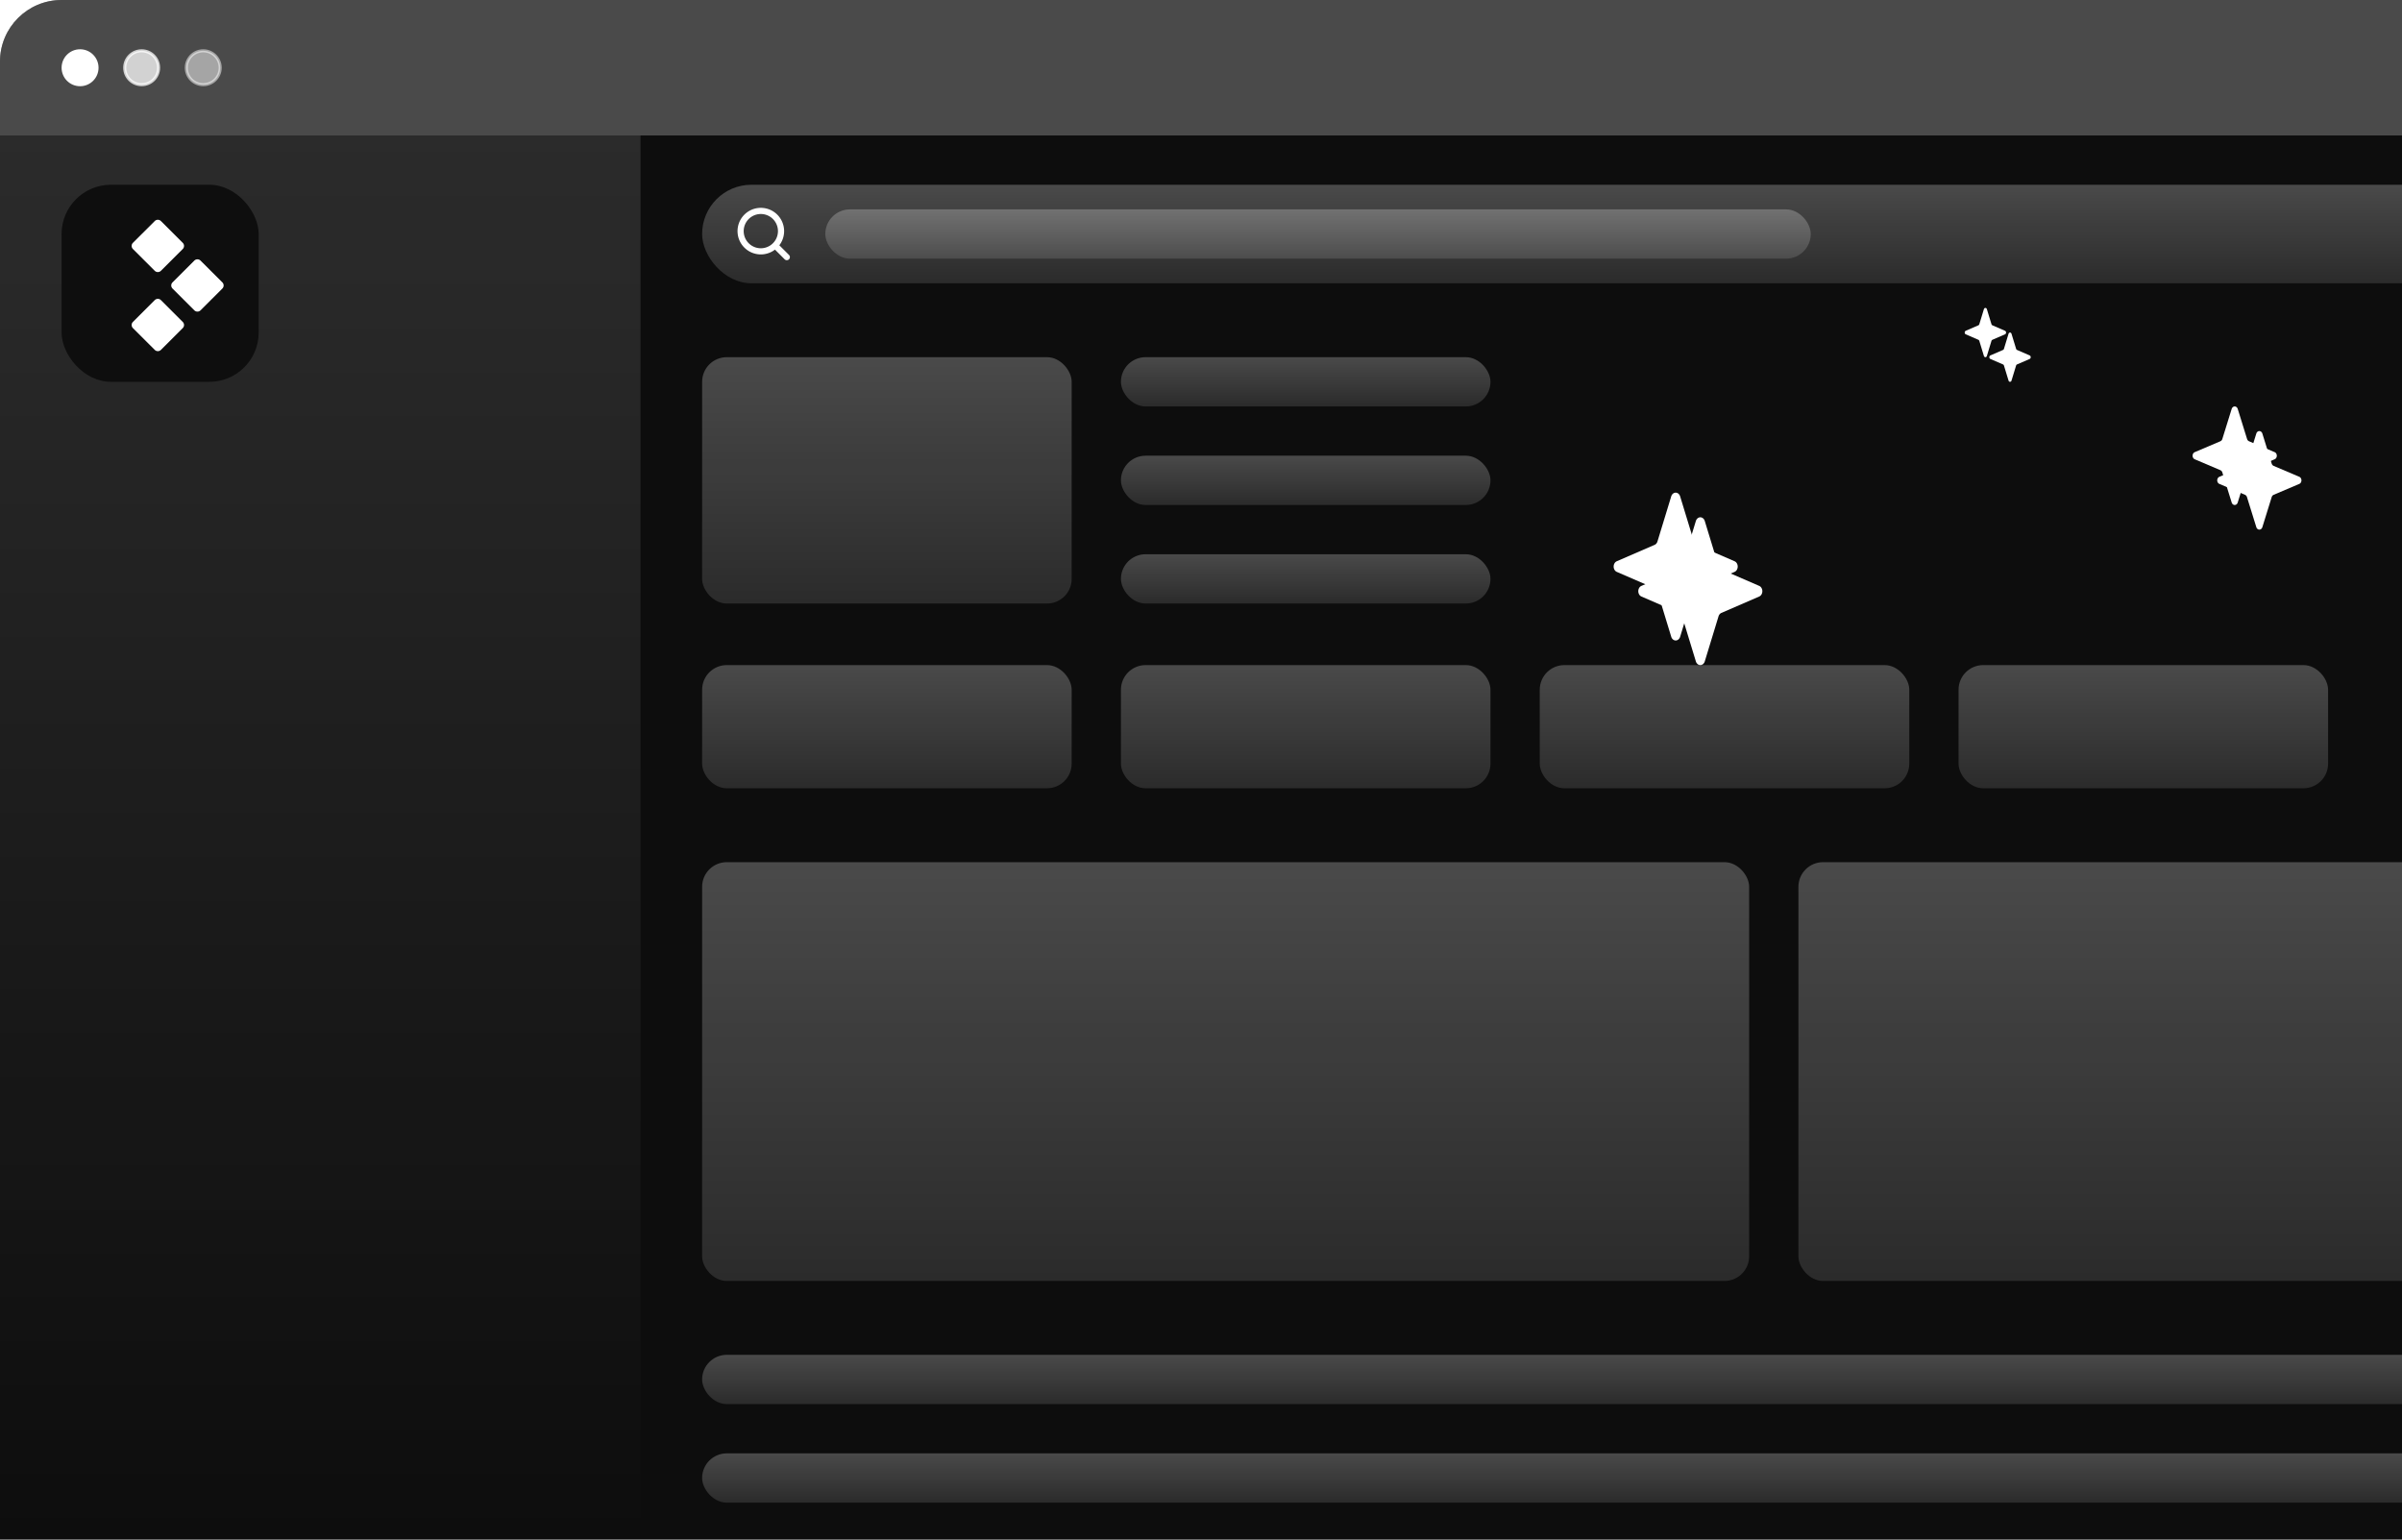
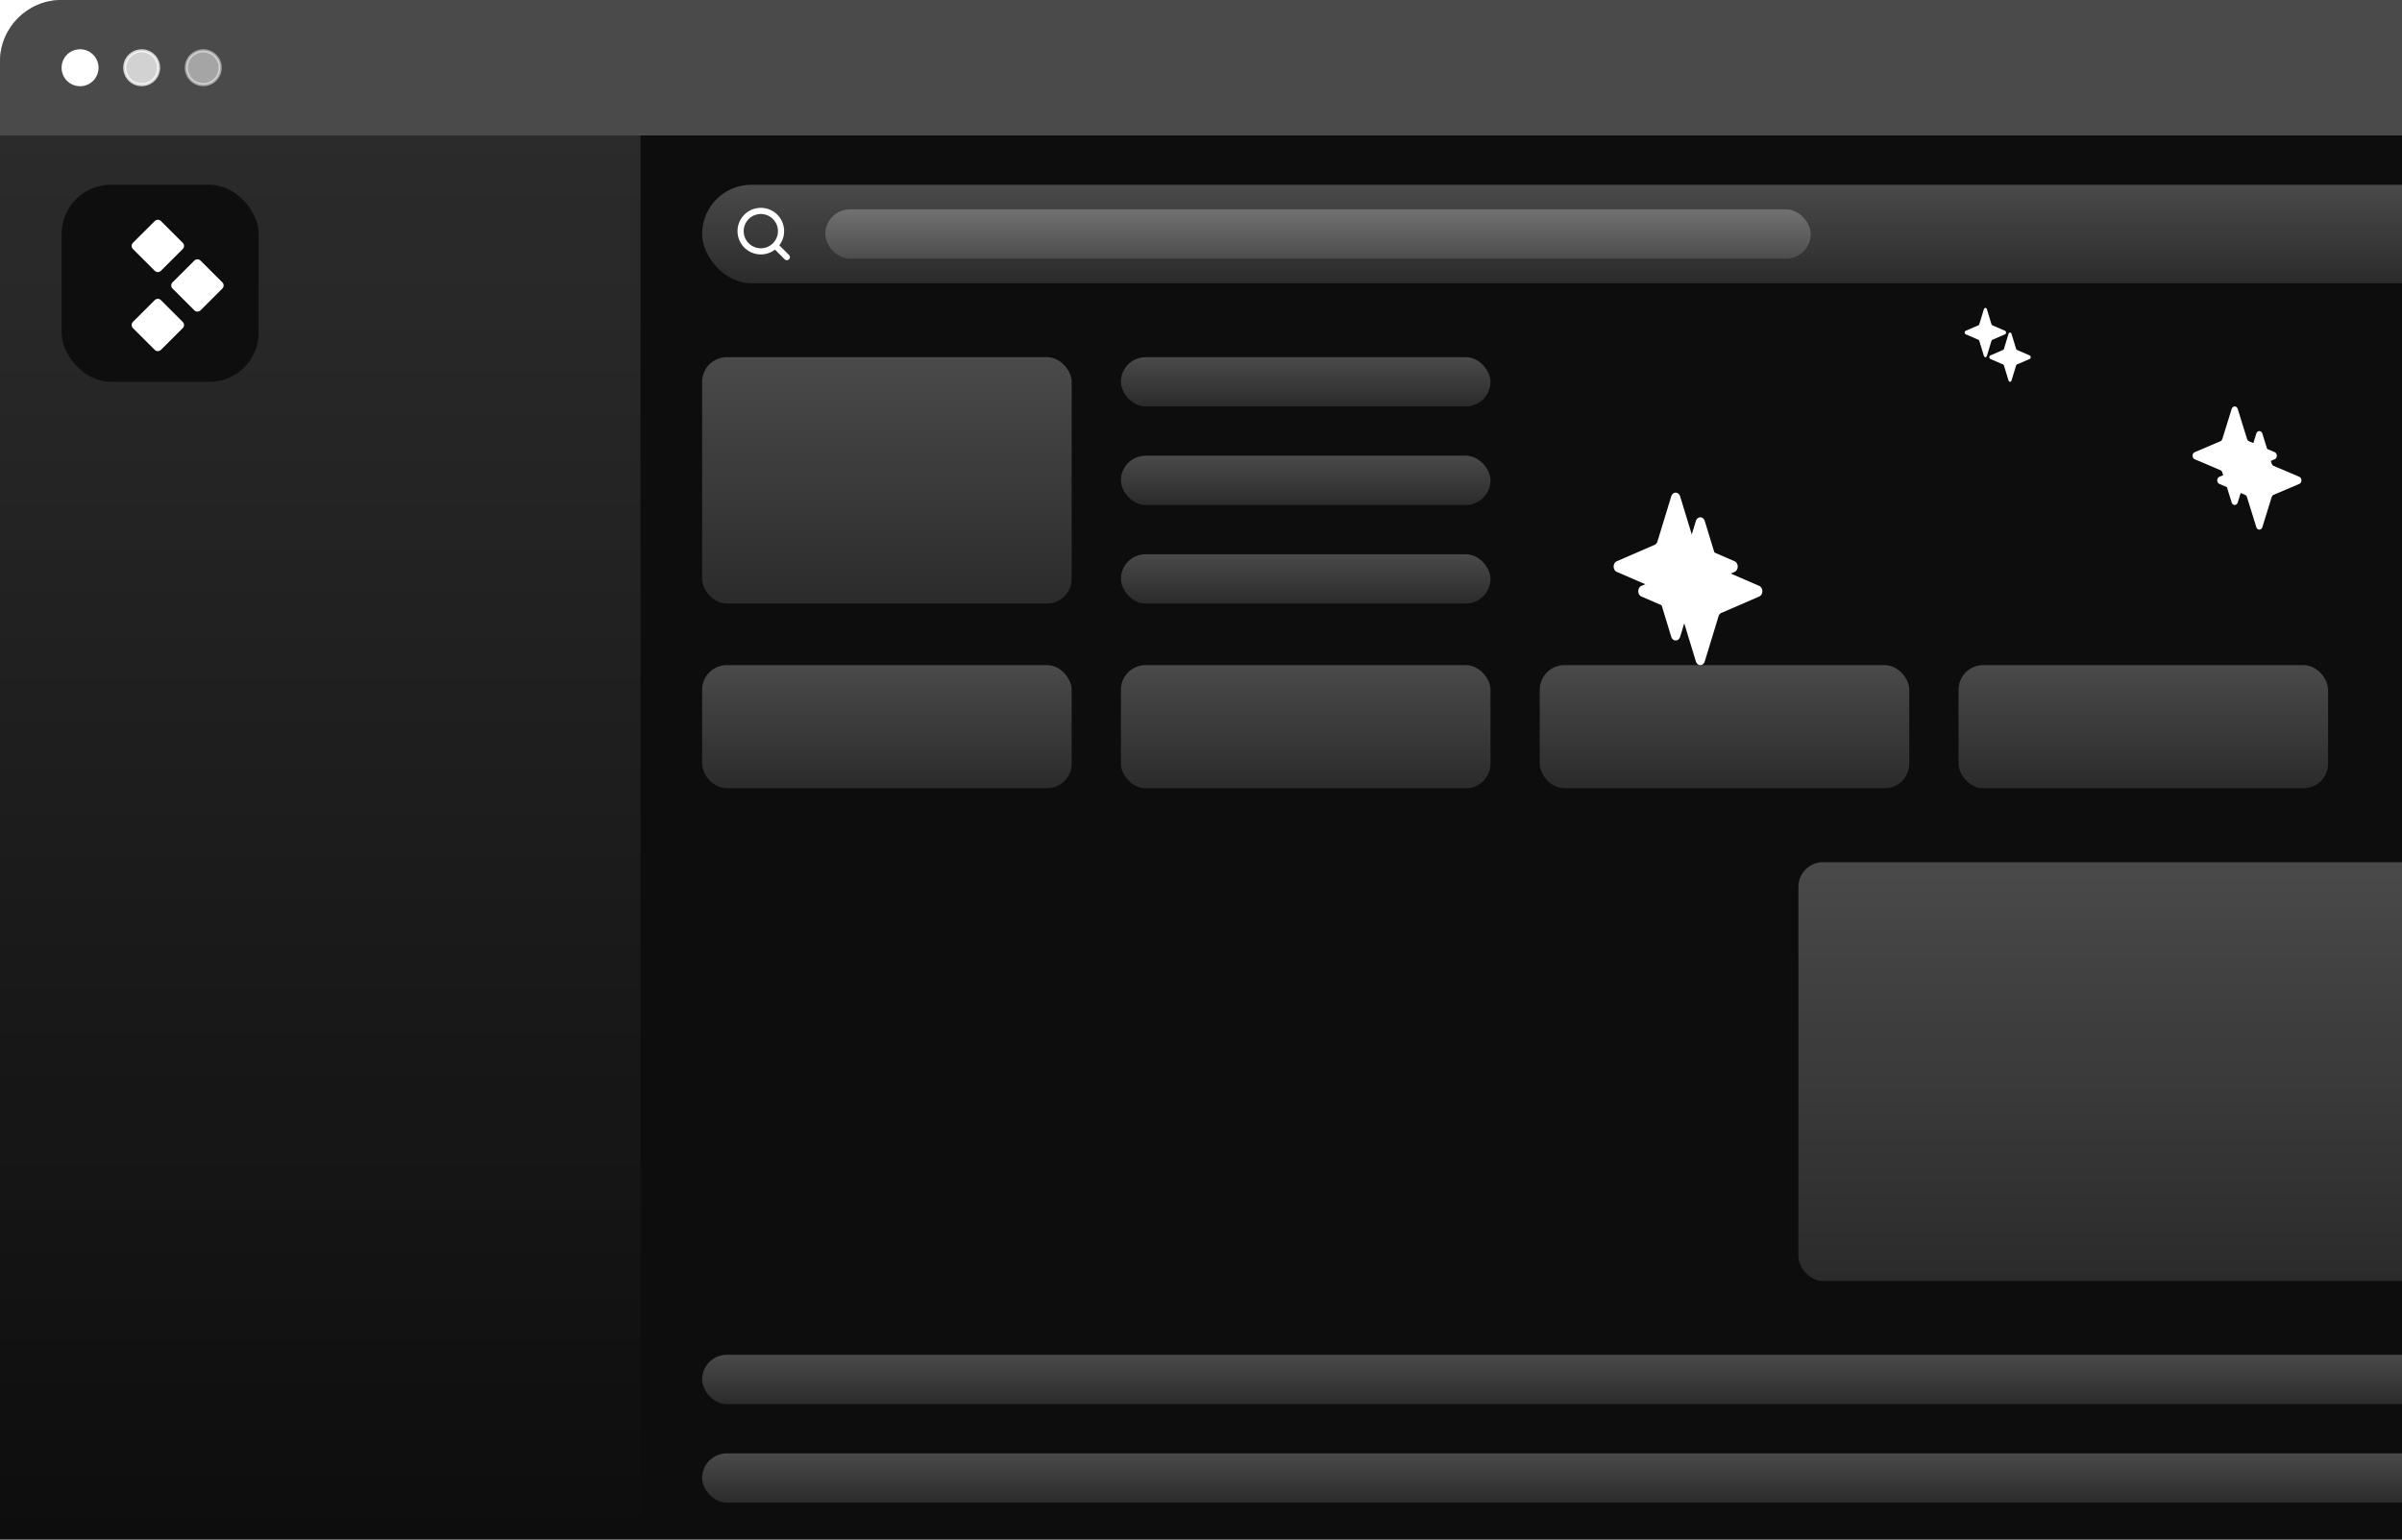
<svg xmlns="http://www.w3.org/2000/svg" width="390" height="250" fill="none">
  <g clip-path="url(#a)">
    <path fill="#0E0E0E" d="M0 10C0 4.477 4.477 0 10 0h380v250H0V10Z" />
    <path fill="#0E0E0E" d="M0 10C0 4.477 4.477 0 10 0h470v350H0V10Z" opacity=".25" />
    <path fill="#fff" d="M0 10C0 4.477 4.477 0 10 0h470v22H0V10Z" opacity=".25" />
    <circle cx="13" cy="11" r="2.75" fill="#fff" stroke="#fff" stroke-width=".5" />
    <circle cx="23" cy="11" r="2.75" fill="#fff" stroke="#fff" stroke-width=".5" opacity=".75" />
    <circle cx="33" cy="11" r="2.75" fill="#fff" stroke="#fff" stroke-width=".5" opacity=".5" />
    <rect width="370" height="16" x="114" y="30" fill="url(#b)" opacity=".5" rx="8" />
    <rect width="160" height="8" x="134" y="34" fill="url(#c)" opacity=".5" rx="4" />
    <path stroke="#fff" stroke-linecap="round" stroke-linejoin="round" d="M123.531 40.813a3.281 3.281 0 1 0 0-6.563 3.281 3.281 0 0 0 0 6.563ZM125.852 39.852l1.898 1.898" />
    <path fill="url(#d)" d="M0 22h104v228H0z" opacity=".5" />
    <rect width="32" height="32" x="10" y="30" fill="#0E0E0E" rx="8" />
    <path fill="#fff" d="M21.584 40.436a.71.71 0 0 1 0-1.006l3.54-3.534a.713.713 0 0 1 1.007 0l3.54 3.534a.71.71 0 0 1 0 1.006l-3.54 3.534a.713.713 0 0 1-1.008 0l-3.54-3.534ZM28.013 46.856a.71.71 0 0 1 0-1.005l3.54-3.535a.713.713 0 0 1 1.007 0l3.54 3.535a.71.71 0 0 1 0 1.005l-3.54 3.535a.713.713 0 0 1-1.007 0l-3.54-3.535ZM21.584 52.272a.71.71 0 0 0 0 1.005l3.54 3.535a.713.713 0 0 0 1.007 0l3.54-3.535a.71.71 0 0 0 0-1.005l-3.54-3.535a.713.713 0 0 0-1.008 0l-3.54 3.535Z" />
    <rect width="60" height="40" x="114" y="58" fill="url(#e)" opacity=".5" rx="4" />
    <rect width="60" height="20" x="114" y="108" fill="url(#f)" opacity=".5" rx="4" />
    <rect width="60" height="20" x="182" y="108" fill="url(#g)" opacity=".5" rx="4" />
    <rect width="60" height="20" x="250" y="108" fill="url(#h)" opacity=".5" rx="4" />
    <rect width="60" height="20" x="318" y="108" fill="url(#i)" opacity=".5" rx="4" />
-     <rect width="170" height="68" x="114" y="140" fill="url(#j)" opacity=".5" rx="4" />
    <rect width="170" height="68" x="292" y="140" fill="url(#k)" opacity=".5" rx="4" />
    <rect width="60" height="8" x="182" y="58" fill="url(#l)" opacity=".5" rx="4" />
    <rect width="60" height="8" x="182" y="74" fill="url(#m)" opacity=".5" rx="4" />
    <rect width="60" height="8" x="182" y="90" fill="url(#n)" opacity=".5" rx="4" />
    <g filter="url(#o)">
      <path fill="#fff" d="m275.03 96.076-2.236 7.325a.917.917 0 0 1-.282.435.691.691 0 0 1-.441.164.688.688 0 0 1-.44-.164.91.91 0 0 1-.282-.435l-2.236-7.325a.979.979 0 0 0-.18-.336.78.78 0 0 0-.282-.215l-6.148-2.664a.805.805 0 0 1-.365-.337A1.043 1.043 0 0 1 262 92c0-.188.048-.37.138-.524a.805.805 0 0 1 .365-.337l6.148-2.664a.78.78 0 0 0 .282-.215.979.979 0 0 0 .18-.336l2.236-7.325a.91.91 0 0 1 .282-.435.689.689 0 0 1 .44-.164c.158 0 .311.057.441.164a.917.917 0 0 1 .282.435l2.236 7.325c.039.126.1.241.18.336a.78.78 0 0 0 .282.215l6.148 2.664a.805.805 0 0 1 .365.337c.09.153.138.337.138.524 0 .188-.048.37-.138.524a.805.805 0 0 1-.365.337l-6.148 2.664a.78.78 0 0 0-.282.215.962.962 0 0 0-.18.336Z" />
    </g>
    <g filter="url(#p)">
      <path fill="#fff" d="m275.03 96.076-2.236 7.325a.917.917 0 0 1-.282.435.691.691 0 0 1-.441.164.688.688 0 0 1-.44-.164.91.91 0 0 1-.282-.435l-2.236-7.325a.979.979 0 0 0-.18-.336.78.78 0 0 0-.282-.215l-6.148-2.664a.805.805 0 0 1-.365-.337A1.043 1.043 0 0 1 262 92c0-.188.048-.37.138-.524a.805.805 0 0 1 .365-.337l6.148-2.664a.78.78 0 0 0 .282-.215.979.979 0 0 0 .18-.336l2.236-7.325a.91.91 0 0 1 .282-.435.689.689 0 0 1 .44-.164c.158 0 .311.057.441.164a.917.917 0 0 1 .282.435l2.236 7.325c.039.126.1.241.18.336a.78.78 0 0 0 .282.215l6.148 2.664a.805.805 0 0 1 .365.337c.09.153.138.337.138.524 0 .188-.048.37-.138.524a.805.805 0 0 1-.365.337l-6.148 2.664a.78.78 0 0 0-.282.215.962.962 0 0 0-.18.336Z" />
    </g>
    <g filter="url(#q)">
      <path fill="#fff" d="m323.343 55.359-.745 2.441a.303.303 0 0 1-.094.145.229.229 0 0 1-.147.055.231.231 0 0 1-.147-.055.303.303 0 0 1-.094-.145l-.745-2.441a.333.333 0 0 0-.06-.112.266.266 0 0 0-.094-.072l-2.049-.888a.266.266 0 0 1-.122-.112A.348.348 0 0 1 319 54c0-.063.016-.123.046-.175a.266.266 0 0 1 .122-.112l2.049-.888a.266.266 0 0 0 .094-.072.333.333 0 0 0 .06-.112l.745-2.441a.303.303 0 0 1 .094-.145.231.231 0 0 1 .147-.055c.053 0 .104.02.147.055a.303.303 0 0 1 .094.145l.745 2.441c.013.042.034.08.06.112a.266.266 0 0 0 .094.072l2.05.888c.049.022.091.06.121.112.03.051.046.112.046.175a.348.348 0 0 1-.046.175.268.268 0 0 1-.121.112l-2.05.888a.266.266 0 0 0-.094.072.333.333 0 0 0-.06.112Z" />
    </g>
    <g filter="url(#r)">
      <path fill="#fff" d="m323.343 55.359-.745 2.441a.303.303 0 0 1-.094.145.229.229 0 0 1-.147.055.231.231 0 0 1-.147-.055.303.303 0 0 1-.094-.145l-.745-2.441a.333.333 0 0 0-.06-.112.266.266 0 0 0-.094-.072l-2.049-.888a.266.266 0 0 1-.122-.112A.348.348 0 0 1 319 54c0-.063.016-.123.046-.175a.266.266 0 0 1 .122-.112l2.049-.888a.266.266 0 0 0 .094-.072.333.333 0 0 0 .06-.112l.745-2.441a.303.303 0 0 1 .094-.145.231.231 0 0 1 .147-.055c.053 0 .104.02.147.055a.303.303 0 0 1 .094.145l.745 2.441c.013.042.034.08.06.112a.266.266 0 0 0 .094.072l2.05.888c.049.022.091.06.121.112.03.051.046.112.046.175a.348.348 0 0 1-.046.175.268.268 0 0 1-.121.112l-2.05.888a.266.266 0 0 0-.094.072.333.333 0 0 0-.06.112Z" />
    </g>
    <g filter="url(#s)">
      <path fill="#fff" d="m364.844 76.717-1.517 4.884a.606.606 0 0 1-.192.29.474.474 0 0 1-.299.109.471.471 0 0 1-.298-.11.606.606 0 0 1-.192-.29l-1.518-4.883a.636.636 0 0 0-.122-.224.528.528 0 0 0-.192-.143l-4.173-1.776a.543.543 0 0 1-.247-.224A.687.687 0 0 1 356 74c0-.125.033-.247.094-.35a.543.543 0 0 1 .247-.224l4.173-1.776a.528.528 0 0 0 .192-.143.636.636 0 0 0 .122-.224l1.518-4.884a.606.606 0 0 1 .192-.29.471.471 0 0 1 .298-.109c.107 0 .211.038.299.11a.606.606 0 0 1 .192.29l1.517 4.883c.027.084.069.16.123.224a.524.524 0 0 0 .191.143l4.174 1.776c.1.043.186.122.247.224a.687.687 0 0 1 .094.35.687.687 0 0 1-.094.35.543.543 0 0 1-.247.224l-4.174 1.776a.524.524 0 0 0-.191.143.654.654 0 0 0-.123.224Z" />
    </g>
    <g filter="url(#t)">
      <path fill="#fff" d="m364.844 76.717-1.517 4.884a.606.606 0 0 1-.192.29.474.474 0 0 1-.299.109.471.471 0 0 1-.298-.11.606.606 0 0 1-.192-.29l-1.518-4.883a.636.636 0 0 0-.122-.224.528.528 0 0 0-.192-.143l-4.173-1.776a.543.543 0 0 1-.247-.224A.687.687 0 0 1 356 74c0-.125.033-.247.094-.35a.543.543 0 0 1 .247-.224l4.173-1.776a.528.528 0 0 0 .192-.143.636.636 0 0 0 .122-.224l1.518-4.884a.606.606 0 0 1 .192-.29.471.471 0 0 1 .298-.109c.107 0 .211.038.299.11a.606.606 0 0 1 .192.29l1.517 4.883c.027.084.069.16.123.224a.524.524 0 0 0 .191.143l4.174 1.776c.1.043.186.122.247.224a.687.687 0 0 1 .094.35.687.687 0 0 1-.094.35.543.543 0 0 1-.247.224l-4.174 1.776a.524.524 0 0 0-.191.143.654.654 0 0 0-.123.224Z" />
    </g>
    <rect width="300" height="8" x="114" y="220" fill="url(#u)" opacity=".5" rx="4" />
    <rect width="300" height="8" x="114" y="236" fill="url(#v)" opacity=".5" rx="4" />
  </g>
  <defs>
    <linearGradient id="b" x1="299" x2="299" y1="30" y2="46" gradientUnits="userSpaceOnUse">
      <stop stop-color="#fff" stop-opacity=".5" />
      <stop offset="1" stop-color="#fff" stop-opacity=".25" />
    </linearGradient>
    <linearGradient id="c" x1="214" x2="214" y1="34" y2="42" gradientUnits="userSpaceOnUse">
      <stop stop-color="#fff" stop-opacity=".5" />
      <stop offset="1" stop-color="#fff" stop-opacity=".25" />
    </linearGradient>
    <linearGradient id="d" x1="52" x2="52" y1="22" y2="250" gradientUnits="userSpaceOnUse">
      <stop stop-color="#fff" stop-opacity=".25" />
      <stop offset="1" stop-color="#fff" stop-opacity="0" />
    </linearGradient>
    <linearGradient id="e" x1="144" x2="144" y1="58" y2="98" gradientUnits="userSpaceOnUse">
      <stop stop-color="#fff" stop-opacity=".5" />
      <stop offset="1" stop-color="#fff" stop-opacity=".25" />
    </linearGradient>
    <linearGradient id="f" x1="144" x2="144" y1="108" y2="128" gradientUnits="userSpaceOnUse">
      <stop stop-color="#fff" stop-opacity=".5" />
      <stop offset="1" stop-color="#fff" stop-opacity=".25" />
    </linearGradient>
    <linearGradient id="g" x1="212" x2="212" y1="108" y2="128" gradientUnits="userSpaceOnUse">
      <stop stop-color="#fff" stop-opacity=".5" />
      <stop offset="1" stop-color="#fff" stop-opacity=".25" />
    </linearGradient>
    <linearGradient id="h" x1="280" x2="280" y1="108" y2="128" gradientUnits="userSpaceOnUse">
      <stop stop-color="#fff" stop-opacity=".5" />
      <stop offset="1" stop-color="#fff" stop-opacity=".25" />
    </linearGradient>
    <linearGradient id="i" x1="348" x2="348" y1="108" y2="128" gradientUnits="userSpaceOnUse">
      <stop stop-color="#fff" stop-opacity=".5" />
      <stop offset="1" stop-color="#fff" stop-opacity=".25" />
    </linearGradient>
    <linearGradient id="j" x1="199" x2="199" y1="140" y2="208" gradientUnits="userSpaceOnUse">
      <stop stop-color="#fff" stop-opacity=".5" />
      <stop offset="1" stop-color="#fff" stop-opacity=".25" />
    </linearGradient>
    <linearGradient id="k" x1="377" x2="377" y1="140" y2="208" gradientUnits="userSpaceOnUse">
      <stop stop-color="#fff" stop-opacity=".5" />
      <stop offset="1" stop-color="#fff" stop-opacity=".25" />
    </linearGradient>
    <linearGradient id="l" x1="212" x2="212" y1="58" y2="66" gradientUnits="userSpaceOnUse">
      <stop stop-color="#fff" stop-opacity=".5" />
      <stop offset="1" stop-color="#fff" stop-opacity=".25" />
    </linearGradient>
    <linearGradient id="m" x1="212" x2="212" y1="74" y2="82" gradientUnits="userSpaceOnUse">
      <stop stop-color="#fff" stop-opacity=".5" />
      <stop offset="1" stop-color="#fff" stop-opacity=".25" />
    </linearGradient>
    <linearGradient id="n" x1="212" x2="212" y1="90" y2="98" gradientUnits="userSpaceOnUse">
      <stop stop-color="#fff" stop-opacity=".5" />
      <stop offset="1" stop-color="#fff" stop-opacity=".25" />
    </linearGradient>
    <linearGradient id="u" x1="264" x2="264" y1="220" y2="228" gradientUnits="userSpaceOnUse">
      <stop stop-color="#fff" stop-opacity=".5" />
      <stop offset="1" stop-color="#fff" stop-opacity=".25" />
    </linearGradient>
    <linearGradient id="v" x1="264" x2="264" y1="236" y2="244" gradientUnits="userSpaceOnUse">
      <stop stop-color="#fff" stop-opacity=".5" />
      <stop offset="1" stop-color="#fff" stop-opacity=".25" />
    </linearGradient>
    <filter id="o" width="40.143" height="44" x="252" y="70" color-interpolation-filters="sRGB" filterUnits="userSpaceOnUse">
      <feFlood flood-opacity="0" result="BackgroundImageFix" />
      <feBlend in="SourceGraphic" in2="BackgroundImageFix" result="shape" />
      <feGaussianBlur result="effect1_foregroundBlur_2255_42735" stdDeviation="5" />
    </filter>
    <filter id="p" width="30.143" height="34" x="259" y="77" color-interpolation-filters="sRGB" filterUnits="userSpaceOnUse">
      <feFlood flood-opacity="0" result="BackgroundImageFix" />
      <feColorMatrix in="SourceAlpha" result="hardAlpha" values="0 0 0 0 0 0 0 0 0 0 0 0 0 0 0 0 0 0 127 0" />
      <feOffset dx="2" dy="2" />
      <feGaussianBlur stdDeviation="2.5" />
      <feComposite in2="hardAlpha" operator="out" />
      <feColorMatrix values="0 0 0 0 0.055 0 0 0 0 0.055 0 0 0 0 0.055 0 0 0 1 0" />
      <feBlend in2="BackgroundImageFix" result="effect1_dropShadow_2255_42735" />
      <feBlend in="SourceGraphic" in2="effect1_dropShadow_2255_42735" result="shape" />
      <feColorMatrix in="SourceAlpha" result="hardAlpha" values="0 0 0 0 0 0 0 0 0 0 0 0 0 0 0 0 0 0 127 0" />
      <feOffset dx="2" dy="2" />
      <feGaussianBlur stdDeviation="2.5" />
      <feComposite in2="hardAlpha" k2="-1" k3="1" operator="arithmetic" />
      <feColorMatrix values="0 0 0 0 1 0 0 0 0 1 0 0 0 0 1 0 0 0 1 0" />
      <feBlend in2="shape" result="effect2_innerShadow_2255_42735" />
    </filter>
    <filter id="q" width="26.715" height="28" x="309" y="40" color-interpolation-filters="sRGB" filterUnits="userSpaceOnUse">
      <feFlood flood-opacity="0" result="BackgroundImageFix" />
      <feBlend in="SourceGraphic" in2="BackgroundImageFix" result="shape" />
      <feGaussianBlur result="effect1_foregroundBlur_2255_42735" stdDeviation="5" />
    </filter>
    <filter id="r" width="16.715" height="18" x="316" y="47" color-interpolation-filters="sRGB" filterUnits="userSpaceOnUse">
      <feFlood flood-opacity="0" result="BackgroundImageFix" />
      <feColorMatrix in="SourceAlpha" result="hardAlpha" values="0 0 0 0 0 0 0 0 0 0 0 0 0 0 0 0 0 0 127 0" />
      <feOffset dx="2" dy="2" />
      <feGaussianBlur stdDeviation="2.5" />
      <feComposite in2="hardAlpha" operator="out" />
      <feColorMatrix values="0 0 0 0 0.055 0 0 0 0 0.055 0 0 0 0 0.055 0 0 0 1 0" />
      <feBlend in2="BackgroundImageFix" result="effect1_dropShadow_2255_42735" />
      <feBlend in="SourceGraphic" in2="effect1_dropShadow_2255_42735" result="shape" />
      <feColorMatrix in="SourceAlpha" result="hardAlpha" values="0 0 0 0 0 0 0 0 0 0 0 0 0 0 0 0 0 0 127 0" />
      <feOffset dx="2" dy="2" />
      <feGaussianBlur stdDeviation="2.5" />
      <feComposite in2="hardAlpha" k2="-1" k3="1" operator="arithmetic" />
      <feColorMatrix values="0 0 0 0 1 0 0 0 0 1 0 0 0 0 1 0 0 0 1 0" />
      <feBlend in2="shape" result="effect2_innerShadow_2255_42735" />
    </filter>
    <filter id="s" width="33.672" height="36" x="346" y="56" color-interpolation-filters="sRGB" filterUnits="userSpaceOnUse">
      <feFlood flood-opacity="0" result="BackgroundImageFix" />
      <feBlend in="SourceGraphic" in2="BackgroundImageFix" result="shape" />
      <feGaussianBlur result="effect1_foregroundBlur_2255_42735" stdDeviation="5" />
    </filter>
    <filter id="t" width="23.672" height="26" x="353" y="63" color-interpolation-filters="sRGB" filterUnits="userSpaceOnUse">
      <feFlood flood-opacity="0" result="BackgroundImageFix" />
      <feColorMatrix in="SourceAlpha" result="hardAlpha" values="0 0 0 0 0 0 0 0 0 0 0 0 0 0 0 0 0 0 127 0" />
      <feOffset dx="2" dy="2" />
      <feGaussianBlur stdDeviation="2.5" />
      <feComposite in2="hardAlpha" operator="out" />
      <feColorMatrix values="0 0 0 0 0.055 0 0 0 0 0.055 0 0 0 0 0.055 0 0 0 1 0" />
      <feBlend in2="BackgroundImageFix" result="effect1_dropShadow_2255_42735" />
      <feBlend in="SourceGraphic" in2="effect1_dropShadow_2255_42735" result="shape" />
      <feColorMatrix in="SourceAlpha" result="hardAlpha" values="0 0 0 0 0 0 0 0 0 0 0 0 0 0 0 0 0 0 127 0" />
      <feOffset dx="2" dy="2" />
      <feGaussianBlur stdDeviation="2.5" />
      <feComposite in2="hardAlpha" k2="-1" k3="1" operator="arithmetic" />
      <feColorMatrix values="0 0 0 0 1 0 0 0 0 1 0 0 0 0 1 0 0 0 1 0" />
      <feBlend in2="shape" result="effect2_innerShadow_2255_42735" />
    </filter>
    <clipPath id="a">
      <path fill="#fff" d="M0 10C0 4.477 4.477 0 10 0h380v250H0V10Z" />
    </clipPath>
  </defs>
</svg>